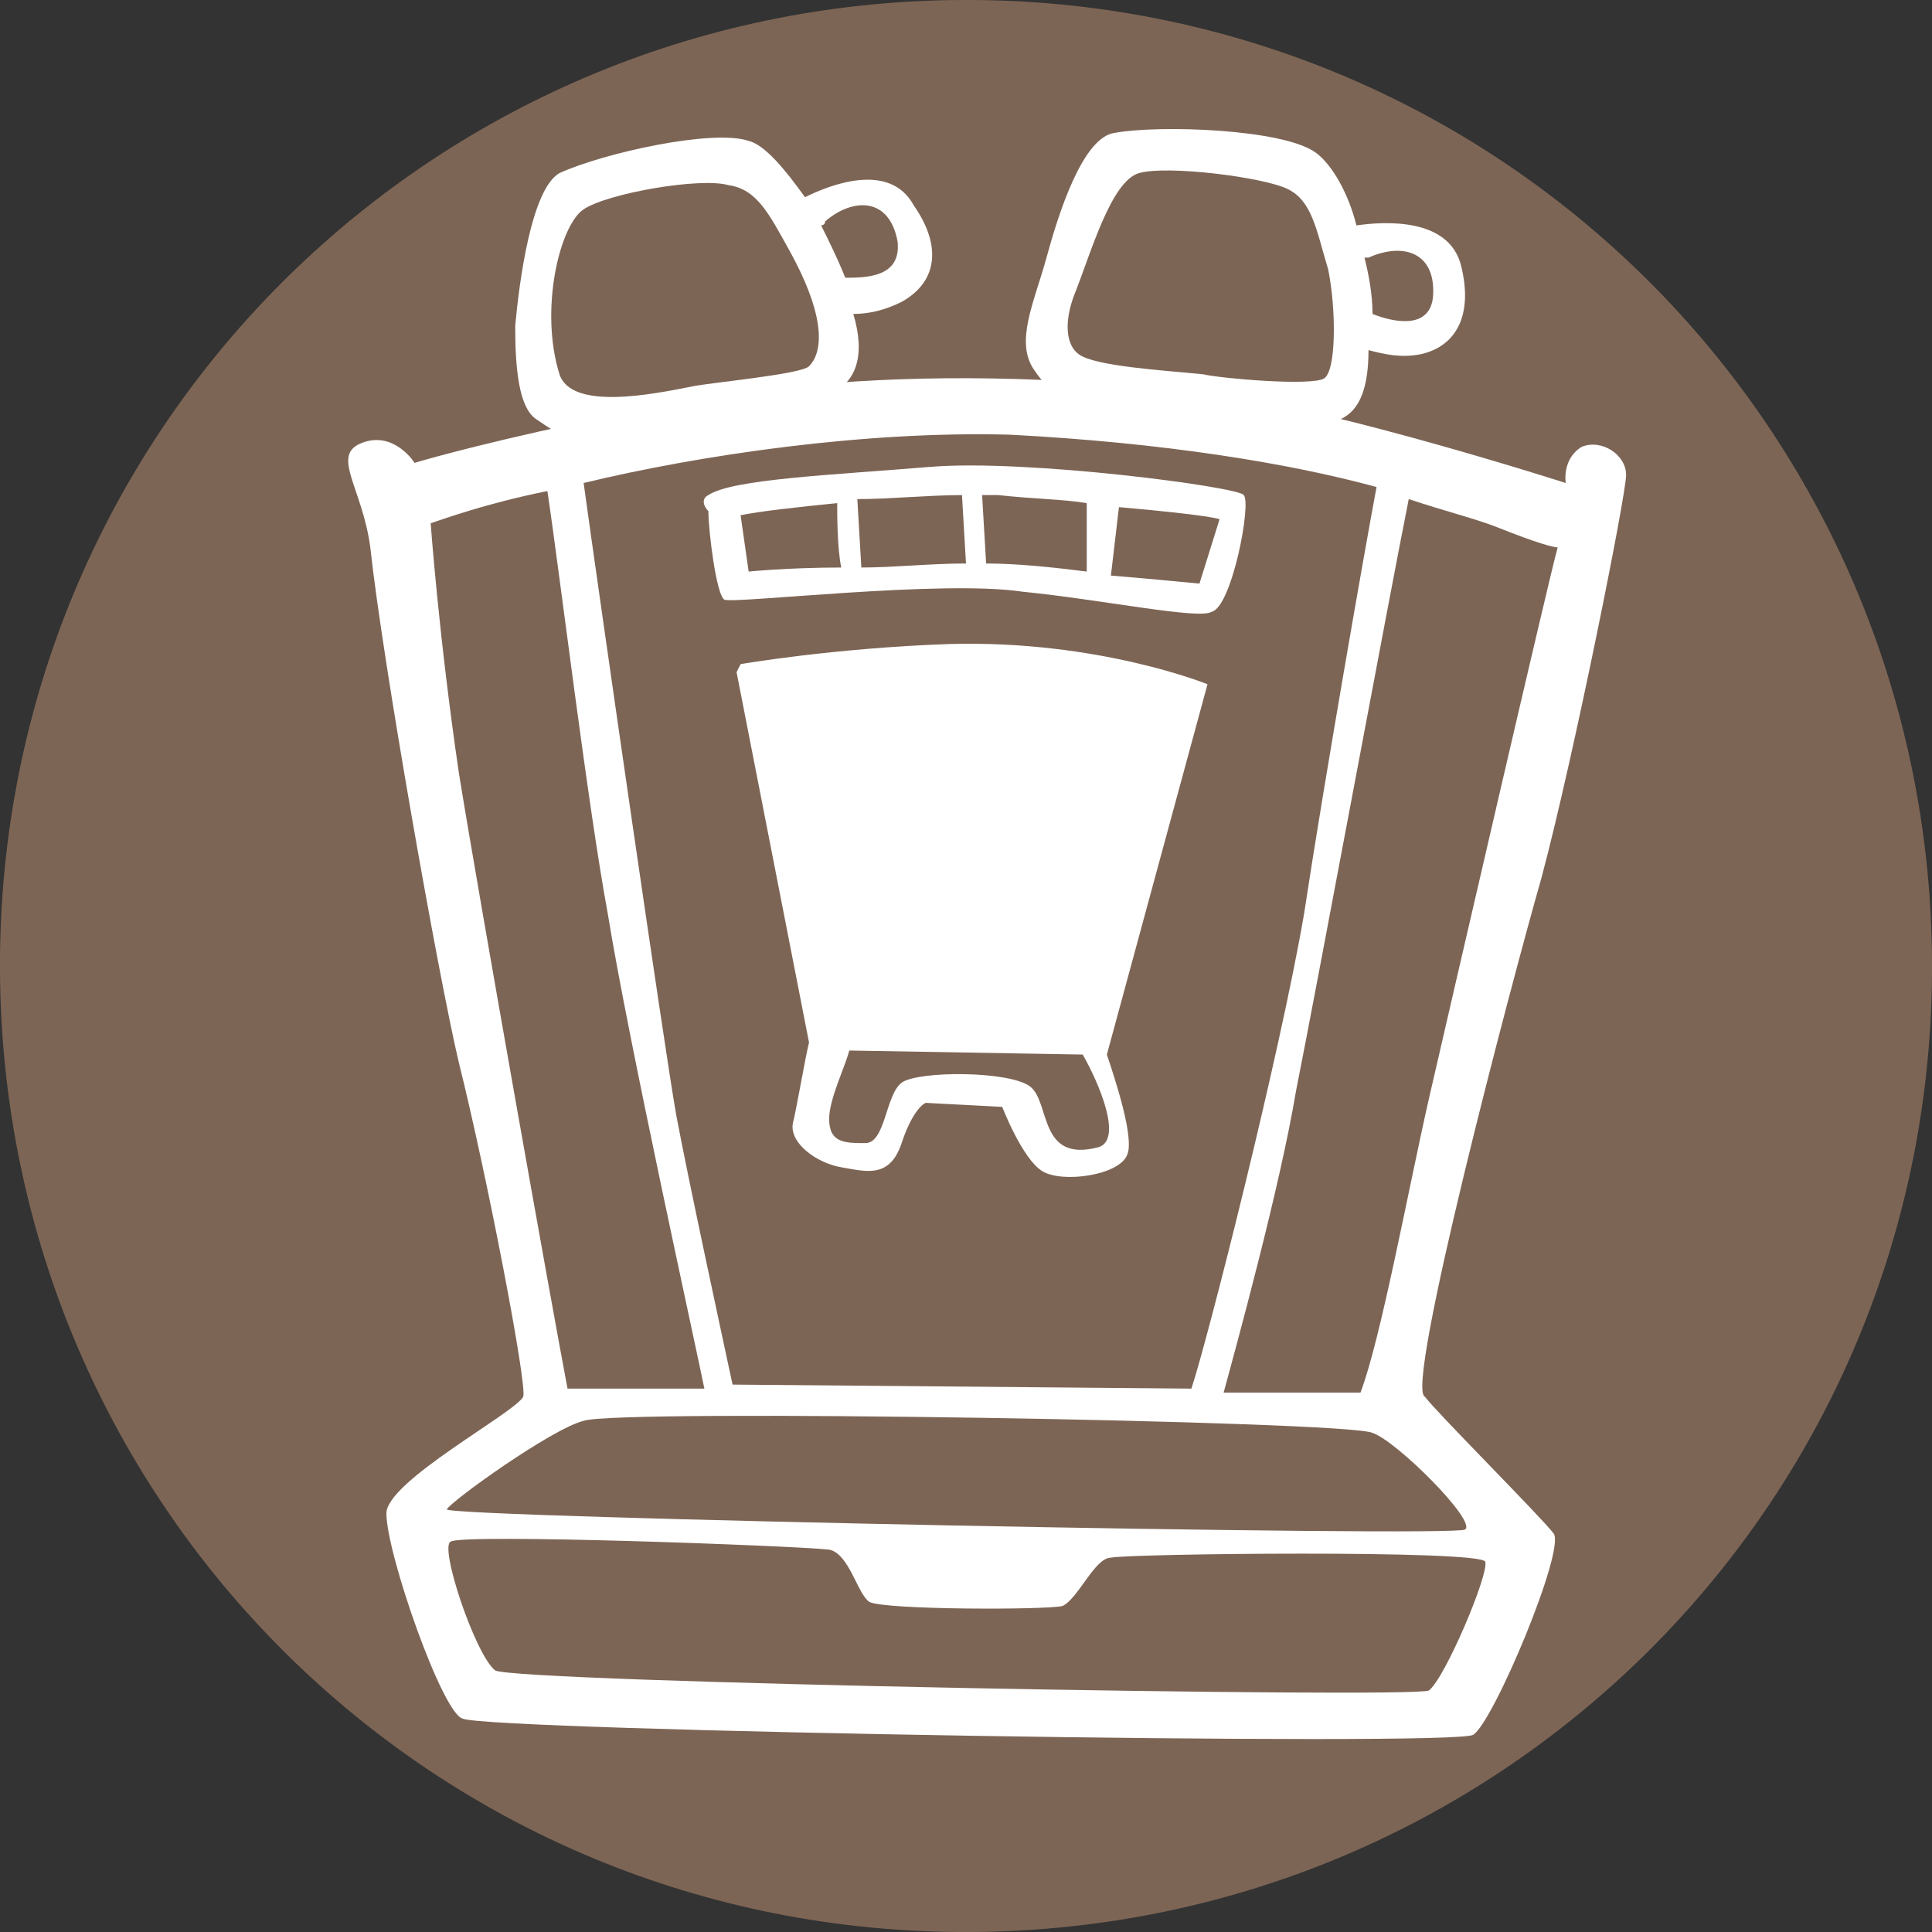
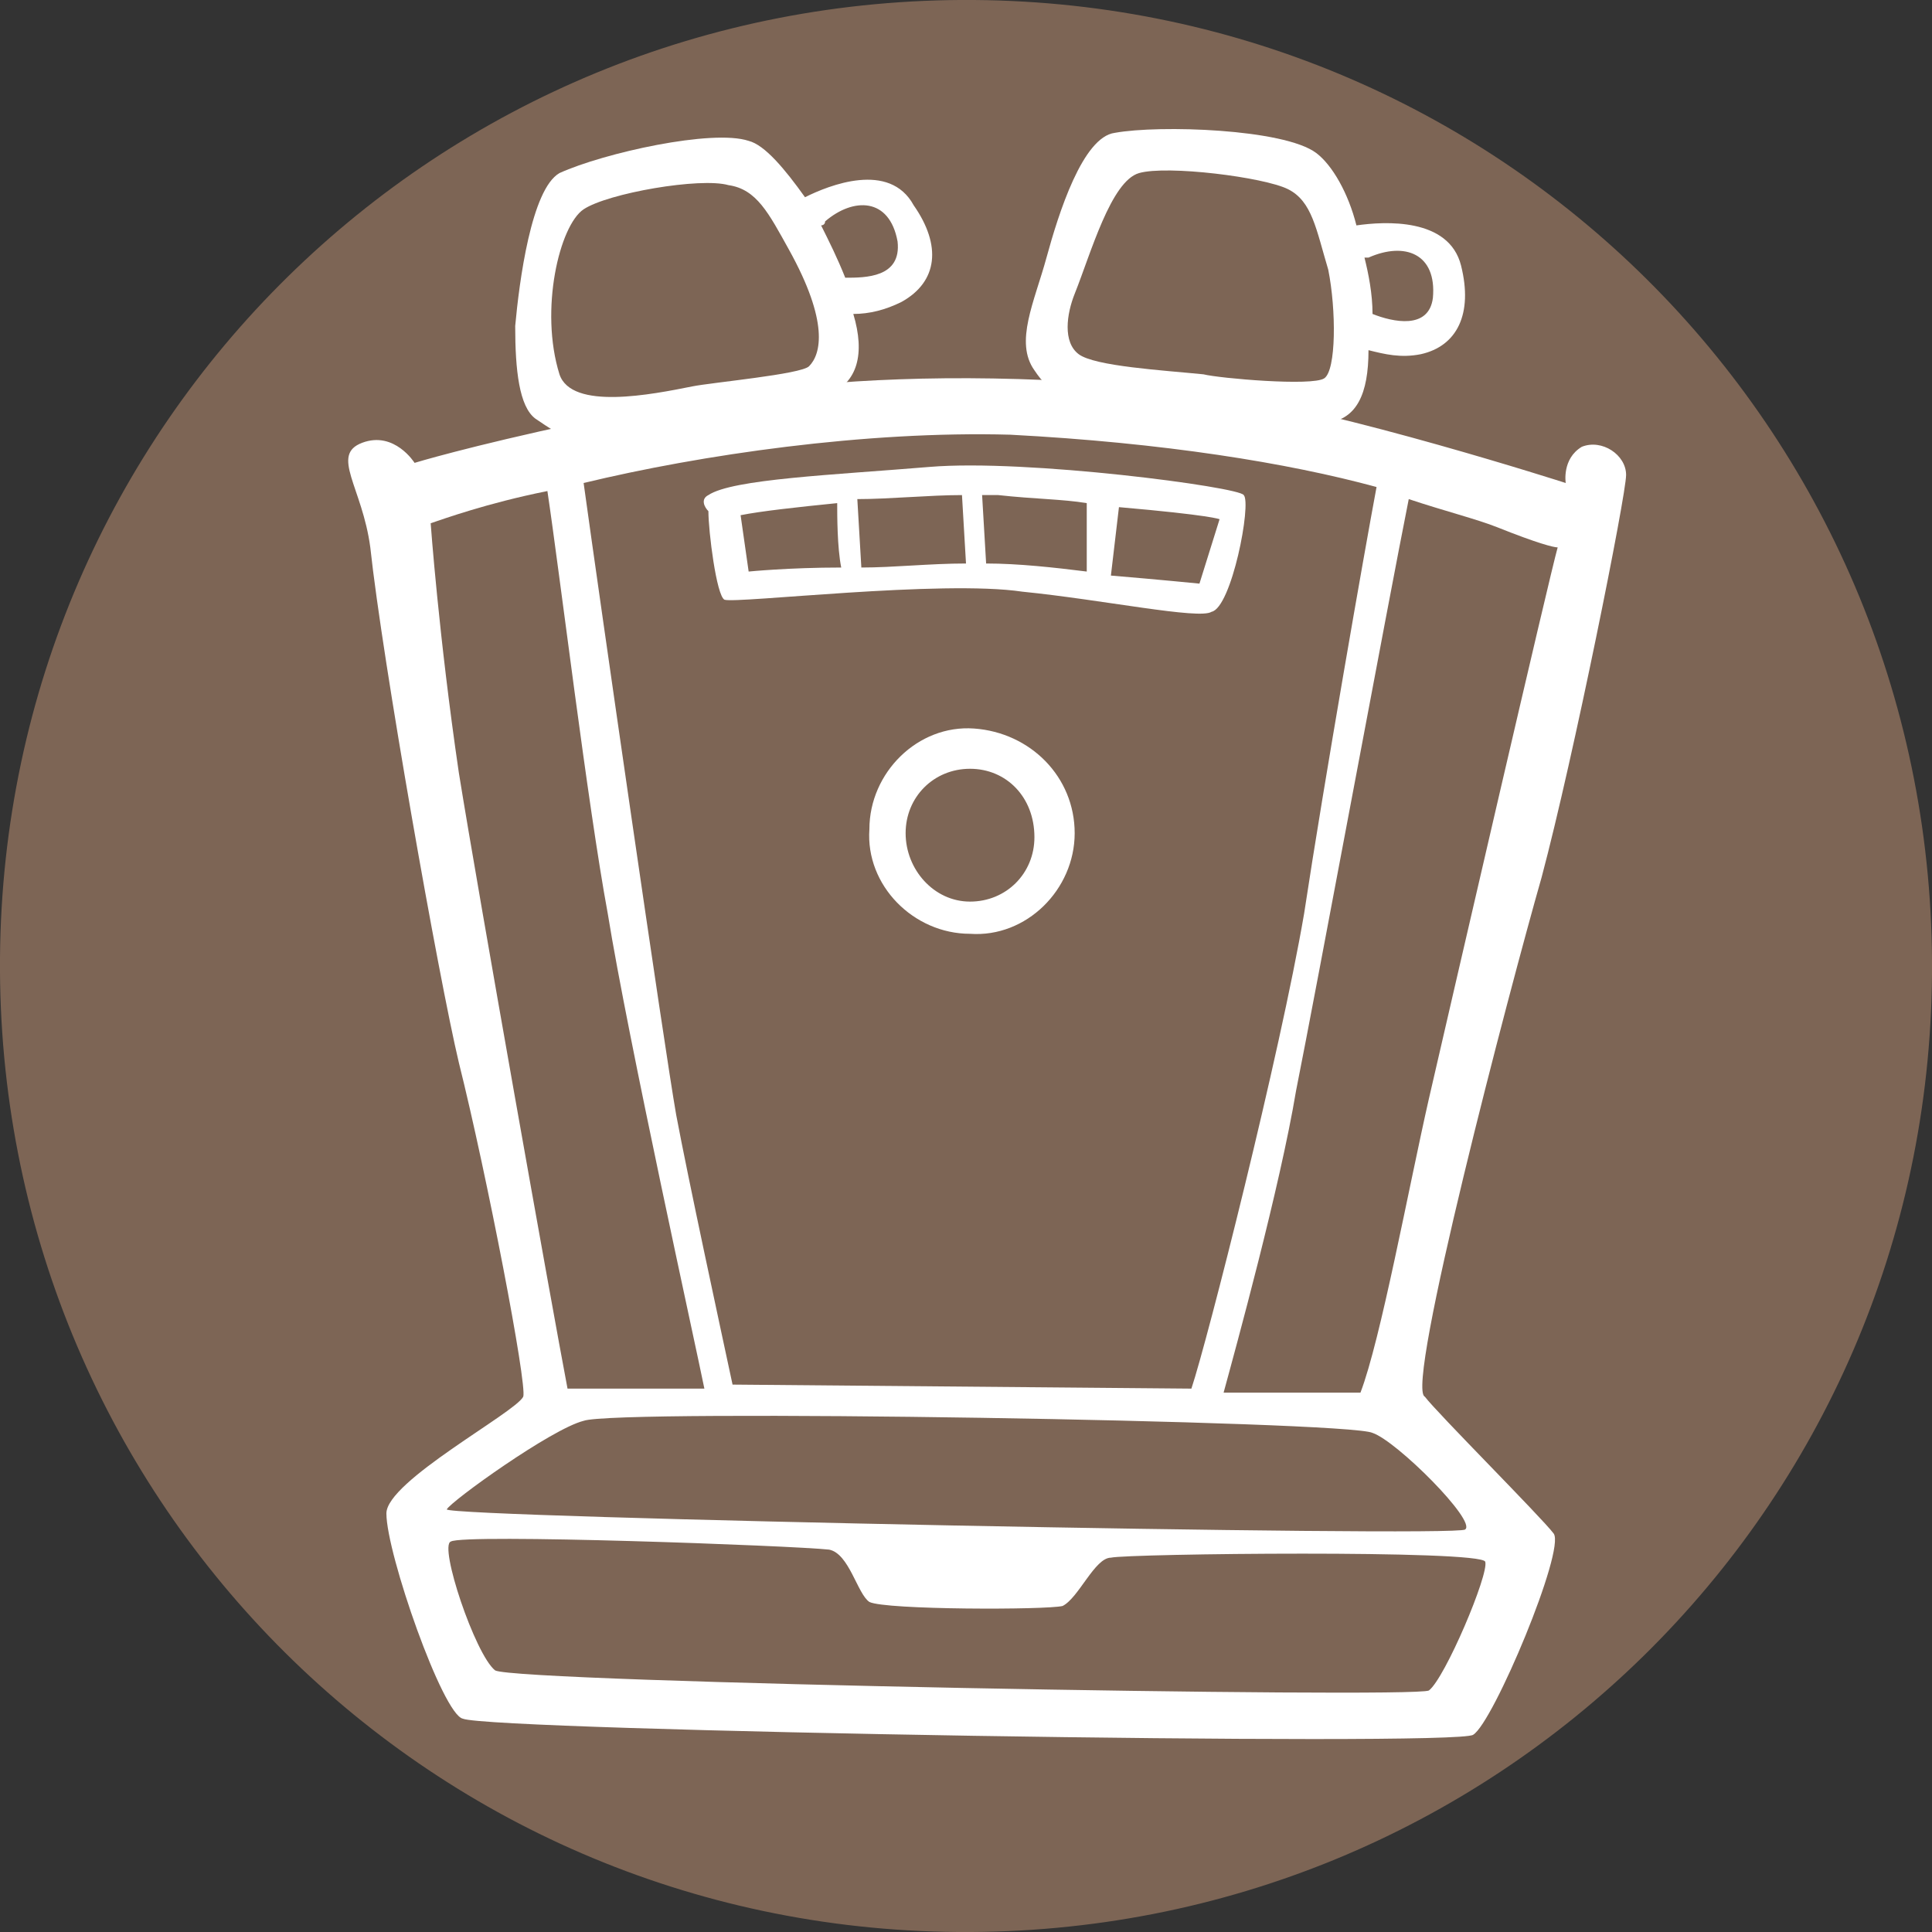
<svg xmlns="http://www.w3.org/2000/svg" version="1.1" id="Ebene_1" x="0px" y="0px" viewBox="0 0 48 48" style="enable-background:new 0 0 48 48;" xml:space="preserve">
  <rect x="0" y="0" width="48" height="48" fill="#333333" stroke="none" />
  <style type="text/css">
	.st0{fill:#7D6555;}
	.st1{fill:#FFFFFF;}
</style>
  <path class="st0" d="M48,24.2C47.9,37.5,37.1,48.1,23.8,48C10.5,47.9-0.1,37.1,0,23.8C0.1,10.5,10.9-0.1,24.2,0  C37.5,0.1,48.1,10.9,48,24.2z" />
  <path class="st0" d="M10.1,12.1c0,0,0.9,8.7,1.7,12.6c0.8,3.9,2,10,2,10l-3.6,2.9c0,0-0.1,0.9,0.1,1.4c0.1,0.5,1.4,3.4,1.4,3.4  l24.6,0.5l1.5-4l-3.2-3.9l4.8-22l-7.5-2.1l0.2-0.6c0,0,1.5-0.4,1.5-0.9c0-0.6,0-4.4-1.2-4.9c-1.3-0.6-4.6-1-4.9-0.1S25.9,8,26.1,8.3  c0.3,0.4,0.7,1.2,0.7,1.2l-0.3,0.5l-6.9,0.1L20,9.5c0,0,0.9-0.5,0.7-1.5c-0.1-1.1-1.5-4-2.7-4c-1.2,0-4.3,0.5-4.4,1.7  c-0.1,1.1-0.6,3.8,0,4.1c0.6,0.3,1,1.2,1,1.2L14,11.2L10.1,12.1z" />
  <path class="st1" d="M36.3,6.6c-0.3-1.2-1.9-1.1-2.6-1c-0.2-0.8-0.6-1.5-1-1.8c-0.8-0.6-3.9-0.7-5-0.5c-0.8,0.1-1.4,2-1.7,3.1  c-0.3,1.1-0.8,2.1-0.3,2.8c0.2,0.3,0.4,0.5,0.6,0.5c0.1,0,0.2,0,0.3,0.1c0.4,0.3,5.5,0.7,5.5,0.7l0.4,0.3c0.1,0,0.4-0.2,0.5-0.3  c0.7-0.1,1-0.7,1-1.8c0.4,0.1,0.8,0.2,1.3,0.1C36.2,8.6,36.6,7.8,36.3,6.6z M32.9,9.4c-0.3,0.2-2.6,0-3-0.1c-1-0.1-2.7-0.2-3.1-0.5  c-0.4-0.3-0.3-1-0.1-1.5c0.4-1,0.9-2.8,1.6-3C29,4.1,31.4,4.4,32,4.7c0.6,0.3,0.7,1,1,2C33.2,7.7,33.2,9.2,32.9,9.4z M35.6,7.4  c-0.1,0.8-1,0.6-1.5,0.4c0-0.5-0.1-1-0.2-1.4c0,0,0.1,0,0.1,0C34.9,6,35.7,6.3,35.6,7.4z" />
  <path class="st1" d="M38.3,21.8c0.8-3,2.1-9.5,2.1-10c0-0.5-0.6-0.9-1.1-0.7c-0.5,0.3-0.4,0.9-0.4,0.9s-5.6-1.8-8.6-2.2  c-8.4-1-13,0.1-15.9,0.7c-2.8,0.6-4.1,1-4.1,1s-0.5-0.8-1.3-0.5c-0.8,0.3,0,1.1,0.2,2.6c0.3,2.8,1.7,10.7,2.2,12.8  c0.7,2.8,1.7,8,1.6,8.3c-0.2,0.4-3.4,2.1-3.4,2.9c0,1,1.4,5,1.9,5.1c0.7,0.3,24.7,0.7,25.1,0.4c0.5-0.3,2.3-4.6,2-5  c-0.3-0.4-2.9-3-3.2-3.4C34.9,34.5,37.5,24.6,38.3,21.8z M38.7,13.6c-0.2,0.7-2.6,11.1-3.2,13.7c-0.5,2.2-1.2,6-1.7,7.3l-3.4,0  c0.3-1.1,1.4-5.1,1.8-7.5c0.5-2.5,2.3-12.2,2.8-14.7c0.9,0.3,1.7,0.5,2.2,0.7C38.2,13.5,38.6,13.6,38.7,13.6z M25.1,10.8  c3.8,0.2,6.9,0.7,9.1,1.3c-0.3,1.6-1.3,7.3-1.8,10.6c-0.6,3.5-2.4,10.6-2.8,11.8l-11.4-0.1c-0.3-1.4-1.1-5.1-1.4-6.7  C16.5,26,14.9,14.9,14.5,12C17.4,11.3,21.5,10.7,25.1,10.8z M10.7,13c0.3-0.1,1.4-0.5,2.9-0.8c0.3,2,1,7.8,1.5,10.5  c0.5,3.1,2.2,10.8,2.4,11.8l-3.4,0c-0.4-2.1-2.2-12.2-2.7-15.3C10.9,15.8,10.7,13,10.7,13z M14.5,35.3c0.8-0.3,19,0,19.6,0.3  c0.6,0.2,2.6,2.2,2.3,2.4c-0.2,0.2-25.3-0.3-25.3-0.5C11.2,37.3,13.7,35.5,14.5,35.3z M11.2,38.3c0.3-0.2,8.5,0.1,9.4,0.2  c0.5,0.1,0.7,1.1,1,1.3C22,40,26,40,26.4,39.9c0.4-0.2,0.8-1.2,1.2-1.2c0.4-0.1,9.2-0.2,9.3,0.1c0.1,0.3-1,2.9-1.4,3.2  c-0.4,0.2-22.7-0.2-23.2-0.5C11.8,41.1,10.9,38.4,11.2,38.3z" />
-   <path class="st1" d="M30,17c0,0-2.7-1.1-6.4-1c-2.9,0.1-5.2,0.5-5.2,0.5l-0.1,0.2l1.8,9.2c-0.1,0.4-0.3,1.6-0.4,2  c-0.1,0.5,0.6,1,1.2,1.1c0.6,0.1,1.2,0.3,1.5-0.6c0.3-0.9,0.6-1,0.6-1l1.9,0.1c0,0,0.5,1.3,1,1.6c0.5,0.3,1.9,0.1,2.1-0.4  c0.2-0.4-0.3-1.9-0.5-2.5L30,17z M27.3,28.5c-1.5,0.4-1.2-1.1-1.7-1.5c-0.5-0.4-2.8-0.4-3.2-0.1c-0.4,0.3-0.4,1.5-0.9,1.5  c-0.5,0-0.9,0-0.9-0.6c0-0.5,0.4-1.3,0.5-1.7l5.8,0.1C27.3,26.9,27.9,28.3,27.3,28.5z" />
  <path class="st1" d="M22.7,5.1C22.1,4,20.6,4.6,20,4.9c-0.5-0.7-1-1.3-1.4-1.4c-0.9-0.3-3.6,0.3-4.7,0.8c-0.7,0.4-1,2.7-1.1,3.8  c0,1.1,0.1,2,0.5,2.3c0.3,0.2,0.7,0.5,0.9,0.4c0.1,0,0.2-0.1,0.3-0.1c0.5,0.2,5.3-0.8,5.3-0.8l0.3,0.3c0,0,0.3-0.4,0.5-0.4  c0.7-0.3,0.9-1,0.6-2c0.4,0,0.8-0.1,1.2-0.3C23.3,7,23.4,6.1,22.7,5.1z M17.2,9.6c-1,0.2-3,0.6-3.3-0.3c-0.5-1.6,0-3.7,0.6-4.1  c0.6-0.4,2.9-0.8,3.6-0.6c0.7,0.1,1,0.7,1.5,1.6c1,1.8,0.8,2.6,0.5,2.9C19.9,9.3,17.7,9.5,17.2,9.6z M20.3,8.8c0.1,0,0.1,0,0.2,0  C20.4,8.8,20.3,8.8,20.3,8.8C20.3,8.8,20.3,8.8,20.3,8.8z M21,6.9c-0.2-0.5-0.4-0.9-0.6-1.3c0,0,0.1,0,0.1-0.1  c0.7-0.6,1.6-0.6,1.8,0.5C22.4,6.9,21.5,6.9,21,6.9z" />
  <path class="st1" d="M26.7,20.7c0,1.4-1.2,2.6-2.6,2.5c-1.4,0-2.6-1.2-2.5-2.6c0-1.4,1.2-2.6,2.6-2.5C25.6,18.2,26.7,19.3,26.7,20.7  z M24.1,19.1c-0.9,0-1.6,0.7-1.6,1.6c0,0.9,0.7,1.7,1.6,1.7c0.9,0,1.6-0.7,1.6-1.6C25.7,19.8,25,19.1,24.1,19.1z" />
  <path class="st1" d="M30.9,12.3c-0.1-0.2-5.4-0.9-7.8-0.7c-2.4,0.2-4.9,0.3-5.5,0.7c-0.2,0.1-0.1,0.3,0,0.4c0,0.5,0.2,2.1,0.4,2.2  c0.3,0.1,5.4-0.5,7.4-0.2c2,0.2,4.4,0.7,4.7,0.5C30.6,15.1,31.1,12.5,30.9,12.3z M23.9,12.3l0.1,1.7c-0.9,0-1.8,0.1-2.6,0.1  l-0.1-1.7C22.1,12.4,23.1,12.3,23.9,12.3z M18.4,12.8c0.5-0.1,1.4-0.2,2.4-0.3c0,0.3,0,1.1,0.1,1.6c-1.3,0-2.3,0.1-2.3,0.1  L18.4,12.8z M24.5,14l-0.1-1.7c0.2,0,0.3,0,0.4,0c0.9,0.1,1.6,0.1,2.2,0.2L27,14.2C26.2,14.1,25.3,14,24.5,14z M29.8,14.5  c0,0-1-0.1-2.2-0.2l0.2-1.7c2.3,0.2,2.5,0.3,2.5,0.3L29.8,14.5z" />
</svg>